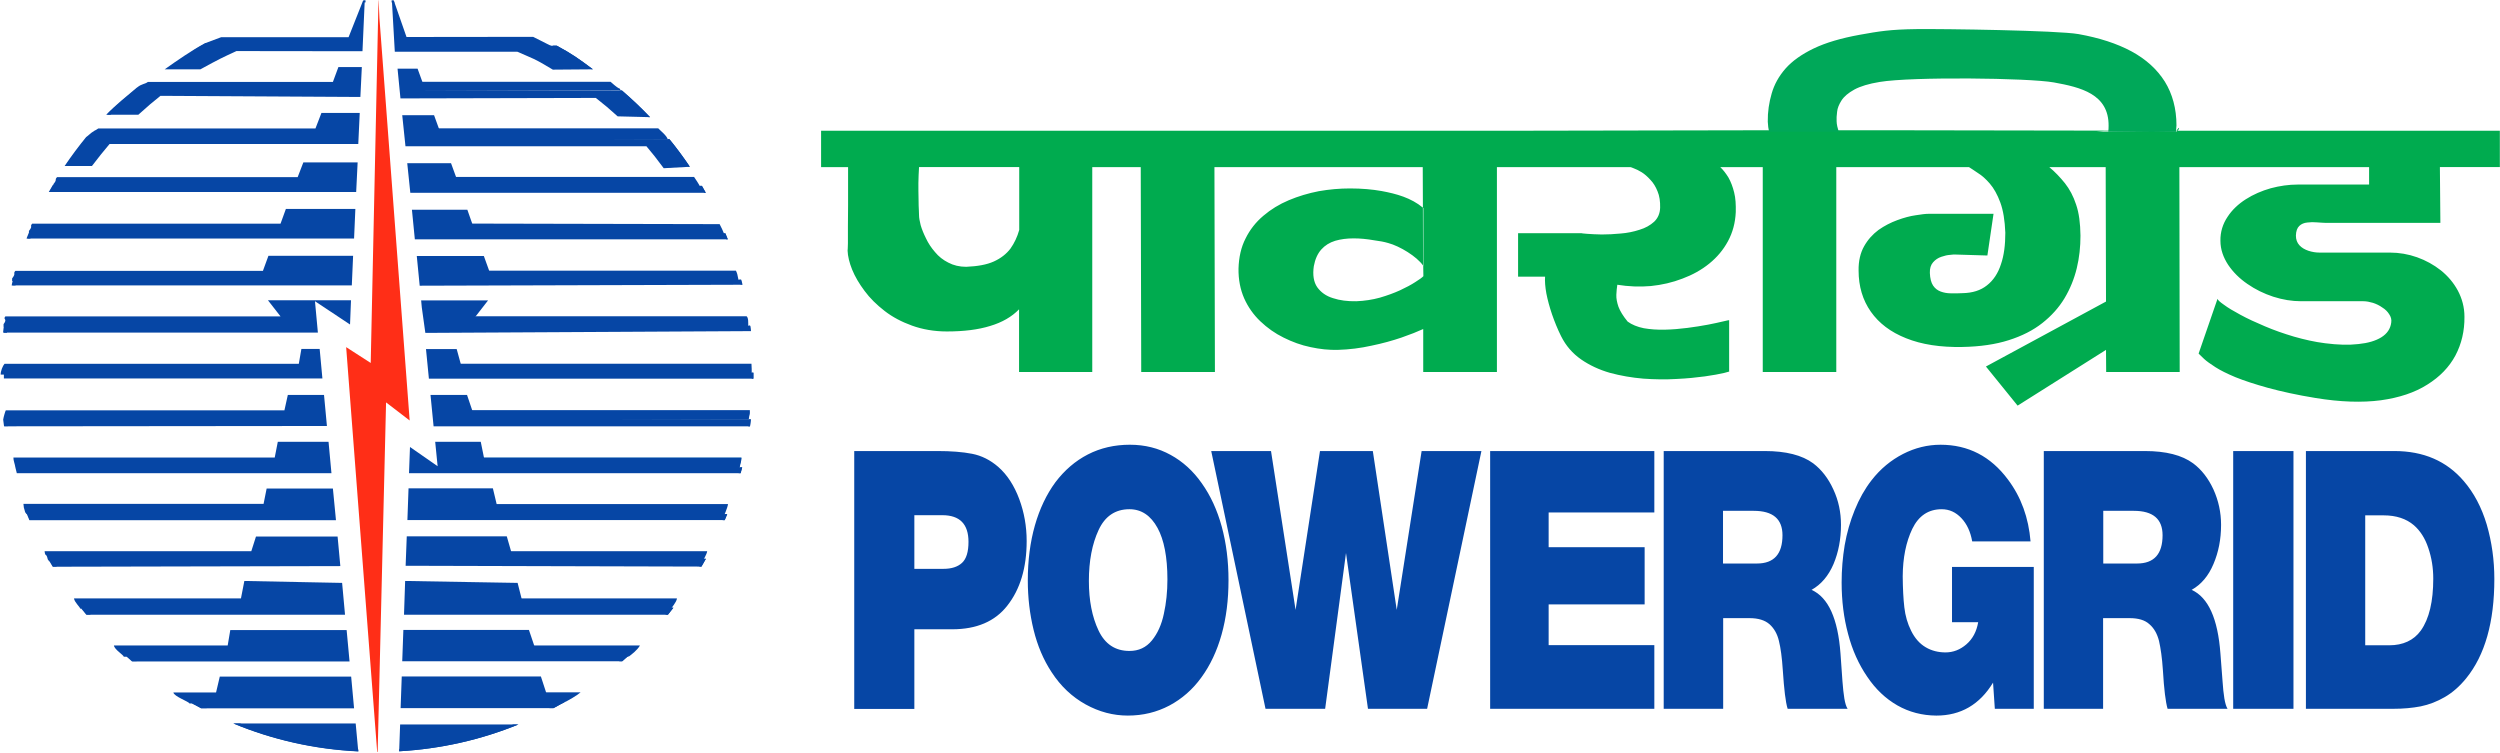
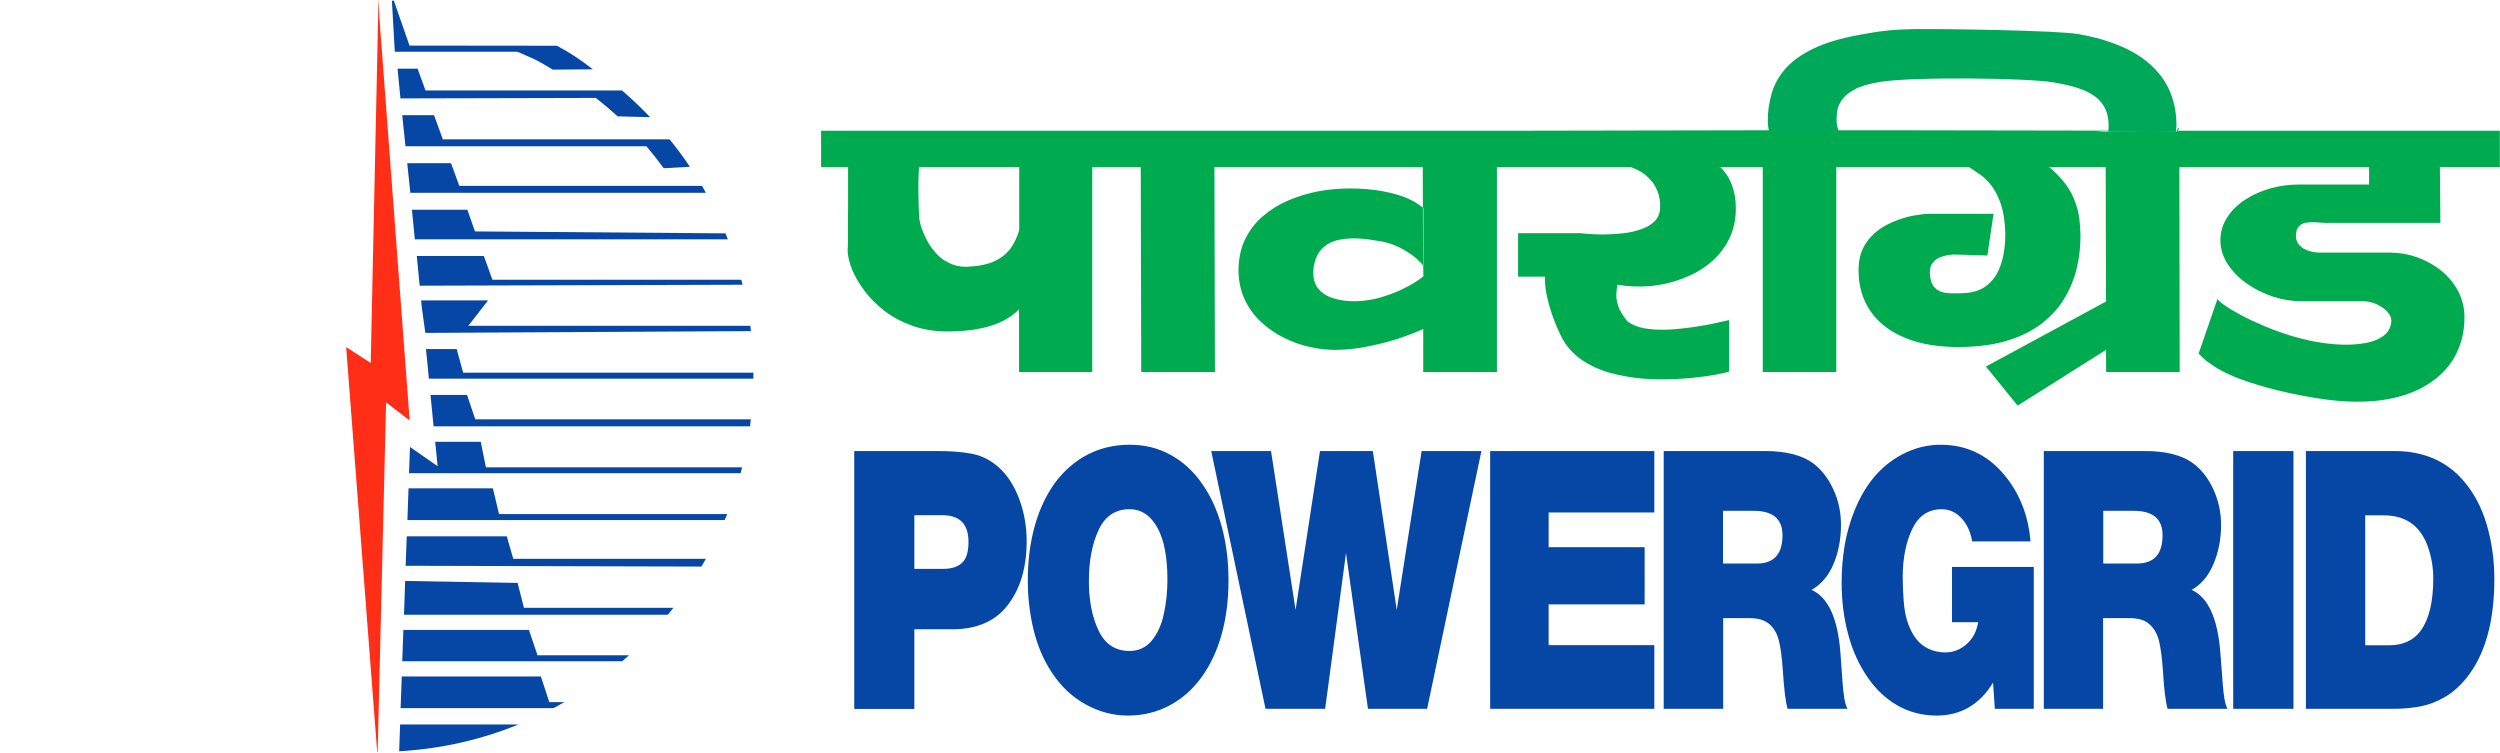
<svg xmlns="http://www.w3.org/2000/svg" version="1.2" viewBox="0 0 1547 466" width="1547" height="466">
  <defs>
    <clipPath clipPathUnits="userSpaceOnUse" id="cp1">
      <path d="m-357-394h5532v7308h-5532z" />
    </clipPath>
  </defs>
  <style>.a{fill:#0646a5}.b{fill:#00ab4f}.c{fill:#00a859}.d{fill:#ff2e17}.e{fill:#0a74bd}</style>
  <g clip-path="url(#cp1)">
    <path fill-rule="evenodd" class="a" d="m528.6 279.1h51.4q12.8 0 21.5 1.7 8.8 1.7 16.2 8.1c5.6 4.9 9.9 11.6 13 19.9q4.6 12.4 4.6 26 0 24.8-12 40-11.4 14.6-34.1 14.6h-23.4v49.3h-37.2zm37.2 39.7v33.2h18q7.5 0 11.5-3.7 4-3.7 4-13 0-16.5-16.2-16.5zm133.4-43.6q13.8 0 25.2 6.3c7.5 4.1 14 10 19.3 17.6q8.1 11.4 12.3 26.7 4.2 15.4 4.2 33.2c0 12.2-1.4 23.4-4.3 33.7q-4.3 15.3-12.5 26.5c-5.4 7.5-12.1 13.3-19.8 17.4-7.8 4.1-16.3 6.2-25.7 6.2q-13.6 0-26.1-6.9c-8.3-4.6-15.4-11.2-21.1-20q-7.5-11.4-11.1-26.1-3.6-14.7-3.6-30.6 0-18.6 4.4-34.1 4.4-15.4 12.7-26.7c5.6-7.4 12.3-13.2 20.1-17.2q11.7-6 26-6zm-0.3 39.9c-8.8 0-15.2 4.4-19.1 12.9q-6 12.9-6 31.5 0 18.1 6 30.7 6 12.6 19.1 12.6c5.7 0 10.3-2.1 13.9-6.5q5.3-6.5 7.4-16.5 2.2-9.9 2.2-21.3c0-13.8-2.1-24.5-6.1-31.8-4.2-7.7-10-11.6-17.4-11.6zm217.8-36l-33.6 159.5h-36.6l-13.6-96.4-12.9 96.4h-36.9l-33.6-159.5h37l15.2 98.3 15.1-98.3h32.7l14.8 98.3 15.4-98.3zm107 0v38h-65.4v21.5h59.4v35.4h-59.4v25.2h65.4v39.4h-101.6v-159.5zm5.8 159.5v-159.5h62.5q19.7 0 30 7.6 7.8 5.9 12.5 16.2c3.2 6.9 4.7 14.1 4.7 21.9q0 13.2-4.6 24.2-4.7 11-13.6 16c10.4 4.7 16.3 17.8 17.9 39.4l1.2 17c0.7 8.7 1.4 14.4 3.2 17.2h-37.1c-1.3-4.1-2.2-12-3-23.9-0.5-7.7-1.3-13.7-2.4-18.1-1-4.3-3-7.8-5.8-10.3q-4.3-3.8-12.4-3.8h-16.3v56.1zm36.7-122.5v32.6h21q15.8 0 15.8-17.5 0-15.1-17.8-15.1zm192.3 34.7v87.8h-24.1l-1.1-16.2q-12.4 20.4-35.1 20.4-13.2-0.1-24.1-6.3-11-6.3-18.7-17.8c-5.2-7.6-9.2-16.4-11.8-26.4q-4-14.8-4-31.9 0-11.7 1.9-23.1 2-11.4 6.2-21.7c2.8-6.9 6.2-13 10.4-18.4 5.5-7.1 12.1-12.5 19.5-16.3 7.4-3.8 15.2-5.7 23.2-5.7q25.7 0 41.7 21.5c8.2 10.9 12.8 23.7 14 38.3h-36.1q-1.6-9-6.7-14.4c-3.4-3.6-7.4-5.5-12.2-5.5q-12.3 0-18.2 12.2-5.8 12.2-5.9 29.3 0.1 11.4 1 19.2 0.9 7.9 4.2 14.5 3.4 6.9 9 10.2c3.7 2.2 7.9 3.2 12.3 3.2q7.1 0 12.9-5 5.8-5 7.3-13.7h-16.2v-34.2zm6.2 87.8v-159.5h62.5q19.6 0 29.9 7.6 7.8 5.8 12.6 16.2c3.1 6.9 4.7 14.1 4.7 21.9q0 13.2-4.7 24.2-4.6 11-13.5 16c10.3 4.7 16.2 17.8 17.8 39.4l1.3 17c0.6 8.6 1.4 14.4 3.1 17.2h-37.1c-1.2-4.1-2.2-12-2.9-23.9-0.5-7.7-1.4-13.7-2.4-18.1-1.1-4.3-3-7.8-5.9-10.3-2.8-2.6-6.9-3.8-12.3-3.8h-16.4v56.1zm36.8-122.5v32.6h20.9q15.8 0 15.8-17.5 0-15.1-17.8-15.1zm117.7-37v159.5h-37.3v-159.5zm7.7 0h54.7c18.1 0 32.4 6.2 43 18.6 6.2 7.2 11 16.2 14.2 26.9q4.7 16.2 4.7 33.7c0 26.6-5.8 47.1-17.4 61.4q-6 7.4-13.2 11.6-7.2 4.2-15 5.8-7.8 1.5-17 1.5h-54zm36.7 39.8v80.4h14.9c8.4 0 15.1-3 19.5-9.1 5.2-7.3 7.7-18.1 7.7-32.1 0-6.7-1-13-3.1-19.1-2-6-5-10.6-8.9-14-4.7-4-10.9-6.1-18.7-6.1z" />
    <path fill-rule="evenodd" class="b" d="m1167.6 80.6l179.2 0.3q-0.1 0.2-0.3 0.4h-15.7l15.4 0.2c0.5 0 1-0.3 1.3-0.6h25 174.4v22.5h-37.1l0.3 34.5h-71.3c-1.4 0-3.1-0.2-5.1-0.3q-3-0.3-6 0.1-3 0.3-4.9 2.1-2 1.9-2.1 6 0 3.6 2.2 6c1.5 1.6 3.3 2.6 5.6 3.4q3.4 1.1 6.8 1.1h43.6q8.6 0 16.8 2.9 8.1 2.9 14.7 8.1 6.6 5.3 10.5 12.5c2.6 4.9 4.1 10.3 4.1 16.2 0.1 8.8-1.8 16.8-5.6 24q-5.8 10.8-17.4 18c-7.7 4.9-17.3 8.1-28.8 9.7-11.5 1.5-24.9 1.1-40.2-1.4-11.7-1.9-21.5-4.1-29.6-6.3q-12.2-3.4-20.1-6.6-7.9-3.3-12.4-6.2c-3.1-2-5.5-3.7-7-5.1q-2.3-2.2-3.4-3.3l11.7-33.9q0.2 1.1 4 3.7c2.4 1.8 5.9 3.9 10.2 6.2 4.4 2.4 9.4 4.7 15.1 7.1 5.6 2.4 11.6 4.5 18 6.4 6.3 1.8 12.8 3.3 19.3 4.1 7.8 1 14.6 1.2 20.6 0.5q8.9-0.9 14.2-4.2c3.5-2.2 5.6-5.2 6.1-9.1 0.3-1.9-0.2-3.6-1.3-5.2-1-1.6-2.4-3-4.2-4.1-1.8-1.3-3.7-2.2-5.8-2.9-2.1-0.6-4-1-5.9-1h-38.6q-8.5 0-17.2-2.8c-5.8-1.9-11.1-4.5-16-7.9q-7.3-5-11.9-11.8c-3-4.6-4.8-9.5-4.8-14.9-0.1-5.5 1.5-10.5 4.4-14.8 2.8-4.3 6.6-7.9 11.3-10.9 4.7-3 9.8-5.2 15.4-6.8 5.6-1.5 11.2-2.3 16.8-2.3h44.1v-10.8h-117.4l0.2 126.8h-45.5l-0.1-13.7-54.7 34.5-19.6-24.2 74.3-40.2-0.2-83.2h-34.9c3.6 3 6.8 6.4 9.7 10 2.9 3.7 5.2 8 6.9 13.2 1.8 5.2 2.6 11.6 2.7 19.2 0 6.9-0.7 13.6-2.3 20.2q-2.4 9.9-7.6 18.6-5.2 8.6-13.7 15.3c-5.7 4.5-12.6 8-20.8 10.6-8.1 2.6-17.7 4-28.7 4.2q-20.4 0.4-34.8-5.4c-9.6-3.8-16.8-9.3-21.8-16.4q-7.6-10.8-7.6-25.5c-0.1-5.9 1.1-10.9 3.4-15 2.3-4.1 5.3-7.4 8.9-10.1 3.7-2.6 7.6-4.6 11.7-6.1 4.1-1.5 7.8-2.5 11.3-3q5.3-0.9 8.2-0.9h40l-3.8 25.8-19.8-0.6c-0.5-0.1-1.5 0-3.2 0.2-1.7 0.1-3.5 0.5-5.5 1.2q-3 1-5.1 3.4c-1.4 1.6-2.1 3.7-2 6.6q0.2 5.1 2 7.8c1.2 1.8 2.8 3 4.7 3.7 1.9 0.7 4 1.1 6.3 1.1q3.5 0.1 7.1-0.1c6.3-0.1 11.3-1.7 15.2-4.8 4-3.1 6.9-7.5 8.7-13.1 1.9-5.5 2.7-12 2.7-19.5-0.3-7.6-1.3-13.8-3.1-18.7-1.8-4.9-4-8.8-6.5-11.7q-3.7-4.3-7.3-6.5c-2.3-1.6-4.2-2.8-5.6-3.7h-82.1v126.8h-45.5v-126.8h-26.3c1.9 1.8 3.5 3.9 5.1 6.5q2.2 3.9 3.5 9.2c0.9 3.5 1.1 7.5 1 12.1-0.3 6.7-1.9 12.6-4.8 18q-4.3 8-11.6 13.9c-4.8 3.9-10.4 7-16.6 9.3-6.2 2.4-12.7 3.9-19.6 4.6-6.9 0.6-13.8 0.3-20.7-0.8-0.3 1.9-0.5 4-0.6 6.2-0.1 2.3 0.4 4.7 1.3 7.4 1 2.7 2.9 5.8 5.7 9.2 2.6 1.9 6 3.3 10 4.1 4 0.7 8.3 1 13 0.9 4.7-0.1 9.4-0.5 14-1.1q6.9-0.9 12.7-2c3.9-0.8 7-1.4 9.3-2 2.4-0.6 3.7-0.8 3.8-0.8v31.6q0.9 0.1-3.2 1.1-4.2 1-11.8 2.1c-5.2 0.7-11 1.3-17.6 1.6-6.6 0.4-13.5 0.3-20.5-0.2q-10.7-0.9-20.7-3.6c-6.6-1.9-12.6-4.7-17.8-8.3-5.3-3.7-9.4-8.4-12.4-14.4-2.2-4.4-4-8.9-5.6-13.5q-2.3-6.8-3.5-12.9-1.1-6.1-0.8-10.4h-16.7v-26.9h39.2c0.1 0.1 1.3 0.2 3.7 0.4 2.2 0.2 5.3 0.3 8.9 0.4q5.5 0 11.7-0.6c4-0.3 7.9-1.1 11.6-2.3 3.7-1.1 6.7-2.8 9.1-5 2.3-2.2 3.6-5.1 3.7-8.7 0.1-3.8-0.4-7.3-1.6-10.1q-1.7-4.3-4.4-7.1-2.7-3-5.4-4.7-2.8-1.7-4.8-2.4-1.9-0.8-2.2-0.8h-82.6v126.8h-45.6v-26.6c-3.5 1.6-8 3.4-13.5 5.3-5.6 1.9-11.7 3.6-18.5 5-6.7 1.5-13.7 2.4-20.9 2.6q-8.1 0.2-16.8-1.7c-5.8-1.2-11.3-3.2-16.7-5.9-5.3-2.6-10.1-6-14.4-10.1-4.2-4-7.6-8.8-10-14.2-2.4-5.5-3.6-11.6-3.5-18.4 0.2-7 1.6-13.3 4.4-18.7q4-8.1 11-14 6.9-5.9 15.7-9.6 8.8-3.7 18.6-5.6 9.7-1.7 19.3-1.7c7.3 0 13.9 0.6 19.5 1.6 9.2 1.7 18.3 4.2 25.6 10.3l0.1 35.8c-3.9-5.6-14.4-12-21.5-13.9-2.7-0.8-5.6-1.3-8.7-1.7-4.5-0.8-8.7-1.2-12.8-1.2q-6.3 0-11.4 1.5-5.2 1.6-8.6 5.4c-2.3 2.6-3.8 6-4.6 10.3-0.8 5.4-0.1 9.8 2.1 13 2.3 3.2 5.5 5.5 9.8 6.8 4.2 1.4 9 2 14.4 1.9q7.6-0.3 14.5-2.2 6.9-2 12.6-4.6 5.6-2.6 9.3-5c2.6-1.6 4.2-2.8 5.1-3.7l-0.1-6.3q0.1 0 0.1 0.1v-36q-0.2-0.1-0.3-0.2l-0.1-25.1h-128.9l0.3 126.8h-45.6l-0.3-126.8h-30v126.8h-45.3v-38.8q-6.8 7-17.9 10.3c-7.4 2.3-16.3 3.4-26.8 3.4-7.9 0-15.1-1.3-21.5-3.6-6.4-2.3-12.1-5.3-17-9.1-4.9-3.8-9.1-7.9-12.4-12.4-3.3-4.4-5.9-8.8-7.7-13.2q-2.6-6.5-2.8-11.7c0.1-0.3 0.1-1.8 0.2-4.5v-10.4c0-4.1 0.1-8.6 0.1-13.3v-23.5h-16.7v-22.5h424.6l157-0.3zm-286.9 83.8v0.2q0-0.1-0.1-0.2v-0.1q0 0 0.1 0.1zm416.5-83l33.6-0.1-28.6-0.3zm50.3-0.5h-0.7c2.2-3.3 1.9-1.2 0.7 0zm-779.2 32.5c0 3.4 0 6.6 0.1 9.6 0 3 0.1 5.5 0.2 7.4q0.1 2.7 0.1 2.8 0 2.2 1 6.1 1.1 3.8 3.3 8.2 2.1 4.5 5.6 8.5c2.2 2.7 5 4.9 8.2 6.5q4.9 2.6 11.1 2.6c7-0.3 12.7-1.3 17.1-3.3 4.4-2 7.8-4.7 10.3-8 2.4-3.4 4.2-7.2 5.4-11.5v-38.9h-62q-0.3 4.8-0.4 10z" />
    <path class="c" d="m1093.9 75.3c-0.1-6.1 0.8-11.9 2.4-17.4 1.6-5.6 4.4-10.7 8.6-15.5q6.2-7 17.4-12.4c7.5-3.6 17-6.4 28.6-8.5 11.7-2.1 18.6-3.3 35.2-3.5 16.2-0.2 87.2 0.8 100.1 3.1 12.8 2.3 23.7 5.8 32.8 10.7 9 4.9 15.8 11.1 20.6 18.7 4.7 7.6 7.2 16.7 7.2 27.1q-0.1 2.1-0.3 3.9h-41.9q0.2-1.6 0.2-3.6c0.2-19.8-17.4-23.9-33.9-26.9-15.7-2.8-87.9-3.6-107.7-0.3-6.8 1.1-12 2.7-15.7 4.7-3.8 2.1-6.4 4.3-8 6.8-1.5 2.4-2.5 4.7-2.7 7-0.3 2.3-0.4 4.2-0.3 5.8 0 2 0.7 4.6 1.3 6.5h-43.1c-0.4-1.7-0.7-3.8-0.8-6.2z" />
    <path class="d" d="m234.2 0.2l-4.8 224.4-15.2-9.8 19.2 250.5h0.2 0.1l5.2-216.3 14.6 11.2-18.7-248.9-0.5-11.1z" />
-     <path fill-rule="evenodd" class="a" d="m221.7 465c-27.2-1.3-53.3-7.3-77.3-17.3h75.7zm-2.6-26.7h-94.7q-2.9-1.5-5.7-3h-1.5c0-1-9.7-4.4-9.9-6.8h26.4l2.3-9.8h81.3zm-2.8-29h-134.6q-1.7-1.5-3.3-2.9h-1.8c0-1-5.9-4.5-6.1-7h70.4l1.6-9.5h72zm-2.8-28.9h-160.1q-1.5-1.9-3.1-3.8h-0.7c0-0.9-3.6-4-3.8-6.3h103.3l2.1-10.8 60.5 1.2zm-2.9-30.1l-178 0.4q-1-1.7-2-3.4h-0.3c0-0.5-0.8-0.9-0.8-1.4-0.9-4-1.5-1-1.9-4.8h127.9l2.9-9.1h50.5zm-2.7-28.4h-189.7q-0.8-1.9-1.6-3.8h-0.3c0-0.5-0.8-0.9-0.8-1.4-1-4-0.6-1-1-4.9h148.6l1.9-9.5h41zm-2.8-29.1h-194.7q-0.4-1.6-0.8-3.2 0 0 0-0.1-0.1-0.1-0.1-0.3c-0.3-2.2-1.3-4.3-1.2-6.1h161.7l1.9-9.7h31.4zm-2.8-29.2l-199.8 0.2q-0.3-2-0.5-3.9 0-0.1 0-0.2 0-0.1 0-0.2c0.2-1.5 1.3-5.2 1.6-5.6h172.4l2.1-9.5h22.4zm-2.8-29.4h-197.1q0-0.8 0-1.6 0-0.4 0-0.8h-2c0-2.2 1.2-5.3 2.4-6.7h182.1l1.6-9.2h11.3zm18.2-57.6h-210.5q0.3-1.3 0.6-2.7h-0.3q0-0.8 0-1.6c2.7-3.5 0.3-2.7 2-4.7h153.2l3.4-9.3h52.4zm1.4-29h-202.7q0.8-1.8 1.5-3.7 0-0.5 0-1c2.7-3.3 0.3-2.5 2-4.5h153.7l3.3-9.1h43zm1.3-28.8h-190.2q1.2-2.2 2.5-4.3h0.3q0-0.2 0-0.5c2.7-3.2 0.5-2.4 2.3-4.4h148.9l3.5-9.1h33.6zm1.3-29.7h-153.9c-4.1 4.8-6.4 7.8-10.9 13.6h-16.9q6.3-9.3 13.4-18h0.1c5.6-4.9 5.1-3.5 7.3-5.2h134.4l3.7-9.6h23.7zm1.3-29.1l-123.7-0.7c-5.9 4.8-6.5 5.2-13.7 11.7h-19.9c5.4-5.6 13-11.8 19-16.8h0.1c2.7-2.4 5-2.1 6.7-3.5h114.5l3.4-9.2h14.5zm1.3-28.3l-78-0.1c-9.3 4.3-10.4 4.8-22.3 11.3h-22.1c7.6-5.4 16.7-11.7 25-16.2h0.1l9.9-3.7h78.8l9-22.7q0.5 0 1 0zm-7.7 169.1l-21.7-14.4 1.8 19.4h-194.8q0.2-1.8 0.4-3.5l-0.1-0.1q0-0.8 0-1.6c2.7-3.6-0.6-2.7 1.1-4.8h170.3l-7.8-10h51.4zm167.5-144.9l-123.8 0.4v-5.7h117.5c7.5 6.7 4.7 2.5 6.3 5.3zm29.1 30.6l-146.8 0.5v-7.6h140.9c0.6 0.8 5.9 4.9 5.9 7.1zm-70.4-57.2l-92.9 0.4-0.1-6.8 80.1-0.1zm90.9 87.2l-167.3 0.5-0.1-7.5h163.2c1.1 1.8 2.7 3.7 4.2 7zm14.5 29l-181.8 0.1-0.1-7.3 178.9 0.4h0.1c0.2 0.3 2.9 5.6 2.9 6.8zm8.8 27.8l-190.6 0.4-0.1-6.2h189.1c0.9 2 0.8 1.9 1.6 5.8zm6 29.2l-179.8 0.4v-7.2h178.8c1.2 1.1 1 3.7 1 6.8zm2.1 29.2l-191.1 0.4-0.1-7h191.1c0.3 4.9 0.1 6.5 0.1 6.6zm-1.8 28l-175.4 0.4-0.1-6.3h176.2c0.2 3.5-0.3 2-0.7 5.9z" />
-     <path class="e" d="m458.8 283.2h-171.1l0.1 6.6 169.6-0.4c0.9-4.2 1.2-3.4 1.4-6.2z" />
-     <path class="a" d="m450.5 311.9h-162.8l0.1 8.5 159.9-0.5c0-0.1 2.6-5.8 2.8-8zm-12.9 29.2h-149.9l0.1 6.6 147-0.1c0-0.5 2.7-4.8 2.8-6.5zm-18.7 29.2h0.3-131.5l0.1 6.7 127.4-0.1c0.2-0.8 3.5-4.3 3.7-6.6zm-22.9 29.1h-108.3l0.1 7.2 101.4-0.4c1.6-1.2 5.3-4 6.8-6.8zm-36.7 29h-71.6l0.1 7.2 60.2-0.4c4-1.8 8.9-4.8 11.3-6.8zm99.5-145.2h-171.1l0.1 8.3 169.6-0.5c0.9-5.3 1.2-4.3 1.4-7.8z" />
    <path fill-rule="evenodd" class="a" d="m247.6 448.3h73.2c-23 9.4-47.8 15.1-73.8 16.6zm1-29.7h86.1l5.2 15.9h9.3q-3.3 1.9-6.7 3.7h-94.6zm1-28.8h77.7l5.3 15.7h56.6q-2.1 1.9-4.2 3.7h-136.1zm1.1-30.3l69.6 1.2 3.9 15.4h92.5q-1.7 2.1-3.4 4.3h-163.3zm1-27.6h61.9l4 13.9h119.2q-1.4 2.5-2.8 4.8l-183-0.5zm1.1-29.7h52.2l3.8 15.9h141.2q-0.8 1.9-1.6 3.7h-196.3zm0.9-25.6l17.1 11.9-1.5-15.1h28.2l3.2 15.8h158.5q-0.4 1.8-0.9 3.6h-205.2zm12.7-32.2h22.6l5.1 15.1h170.5q-0.2 2.1-0.5 4.3h-195.8zm-2.8-28.4h19l4 14.6h179.6q0 1.1 0 2.1 0 0.8 0 1.6h-200.8zm-8.7-86.2h34.3l4.7 13.4 155 1.2q0.8 1.8 1.5 3.7h-193.7zm-2.9-28.8h27.1l5.1 14h150.2q1.2 2.1 2.4 4.3h-182.9zm-3.1-29.7h19.7l5.4 14.9h140.3q6.7 8.2 12.6 17l-16.2 0.9c-5.5-7.3-5.9-7.9-10.7-13.6h-149.1zm-2.9-28.8h12.4l4.9 13.5h121.6q9.1 7.8 17.4 16.5l-20.1-0.5c-6.6-5.9-6.5-5.8-13.5-11.4l-120.9 0.3zm-3.5-42.1q0.6 0 1.2 0l9.7 27.8 91.2 0.1c9.6 5.2 13.5 8 22.3 14.6l-24.8 0.2c-12.2-7.4-12.4-6.8-22-11.1h-75.8zm18.1 185.5h41.4l-12.2 15.7h174.5q0.2 1.7 0.4 3.3l-201.5 1.1-2.2-15.8zm-2.7-27.5h41.5l5.3 14.7h154q0.4 1.6 0.8 3.1l-199.8 0.6z" />
-     <path fill-rule="evenodd" class="a" d="m247.1 463.6c24.7-1.4 48.4-6.7 70.5-15.3h3.2c-23 9.4-47.8 15.1-73.8 16.6zm99.6-29.1h2.5q-3.3 1.9-6.7 3.7h-2.6q3.4-1.8 6.8-3.7zm40.6-29h1.9q-2.1 1.9-4.2 3.7h-1.9q2.2-1.8 4.2-3.7zm27.9-29.5h1.5q-1.7 2.2-3.4 4.4h-1.6q1.7-2.2 3.5-4.4zm20.2-30.2h1.4q-1.3 2.5-2.7 4.8h-1.4q1.4-2.3 2.7-4.8zm13.3-27.6h1.3q-0.8 1.8-1.5 3.7h-1.3q0.7-1.9 1.5-3.7zm9.4-29h1.2q-0.5 1.8-1 3.6h-1.2q0.5-1.8 1-3.6zm5.5-29.7h1q-0.2 2.2-0.5 4.3h-1.1q0.3-2.1 0.6-4.3zm1.6-26.8c0-0.6 0-1.4 0-2.1h1q0 1.1 0 2.1 0 0.8 0 1.6h-1q0-0.8 0-1.6zm-17.3-88.3h0.9q0.8 1.8 1.5 3.7h-0.9q-0.8-1.9-1.5-3.7zm-14.7-29.4h1q1.3 2.1 2.5 4.3h-1q-1.3-2.2-2.5-4.3zm-20.3-28.9h1.3q6.7 8.2 12.6 17l-1.1 0.1q-6-8.8-12.8-17.1zm-15.2-16.7q-7-7-14.5-13.4h1.6q9.1 7.8 17.4 16.5l-1.5-0.1q-1.5-1.5-3-3zm-55.8-41.2h2.5c9.7 5.2 13.6 8.1 22.4 14.6h-0.9q-11.5-8-24-14.6zm-99.5-26.6l-0.1-1.3c0.4 0 0.9 0 1.3 0l0.5 1.4zm220.8 199.9h0.9q0.2 1.6 0.4 3.3h-0.9q-0.2-1.6-0.4-3.3zm-5.7-28.5h0.9q0.4 1.5 0.8 3.1h-0.9q-0.4-1.6-0.8-3.1zm-235.7 291.9c-27.3-1.3-53.3-7.3-77.3-17.2h4.1c22.8 9 47.4 14.5 73 15.9zm-93.8-26.7h-3.5q-3-1.6-5.9-3.3l3.1-0.1q3.1 1.7 6.3 3.4zm-43.4-29.1h-2.6q-2.1-1.7-4.2-3.6h2.6q2.1 1.8 4.2 3.6zm-28.5-28.8h-2.4q-1.7-2.1-3.4-4.3h2.3q1.7 2.2 3.5 4.3zm-21-29.7h-2.2q-1.4-2.4-2.7-4.8h2.1q1.4 2.4 2.8 4.8zm-14.5-28.8h-2.1q-1-2.4-1.9-4.8h2q1 2.4 2 4.8zm-15.7-58.1h-2q-0.3-2.1-0.5-4.2h1.9q0.3 2.1 0.6 4.2zm4.7-87.1h-2q0.5-1.8 1-3.6h1.9q-0.5 1.8-0.9 3.6zm9.2-29h-1.9q0.7-1.8 1.5-3.7h1.9q-0.7 1.9-1.5 3.7zm13.8-28.8h-2q1.2-2.2 2.4-4.3h2.1q-1.3 2.1-2.5 4.3zm9.9-16.1h-2q6.3-9.3 13.4-17.9h2.1q-7.1 8.6-13.5 17.9zm25.9-31.7h-2.2c5.4-5.6 13-11.8 19-16.8h1.4q-8.4 7-16.2 14.8-1 1-2 2zm48.4-38c3.6-2.3 7.2-4.4 10.6-6.3h0.9q-5.8 3-11.5 6.3zm107.9-31.5l0.5-1.2q0.5 0 1-0.1v1.3q-0.8 0-1.5 0zm-220.4 204.4h-1.9q0.2-2.2 0.5-4.4h1.9q-0.3 2.2-0.5 4.4z" />
  </g>
</svg>